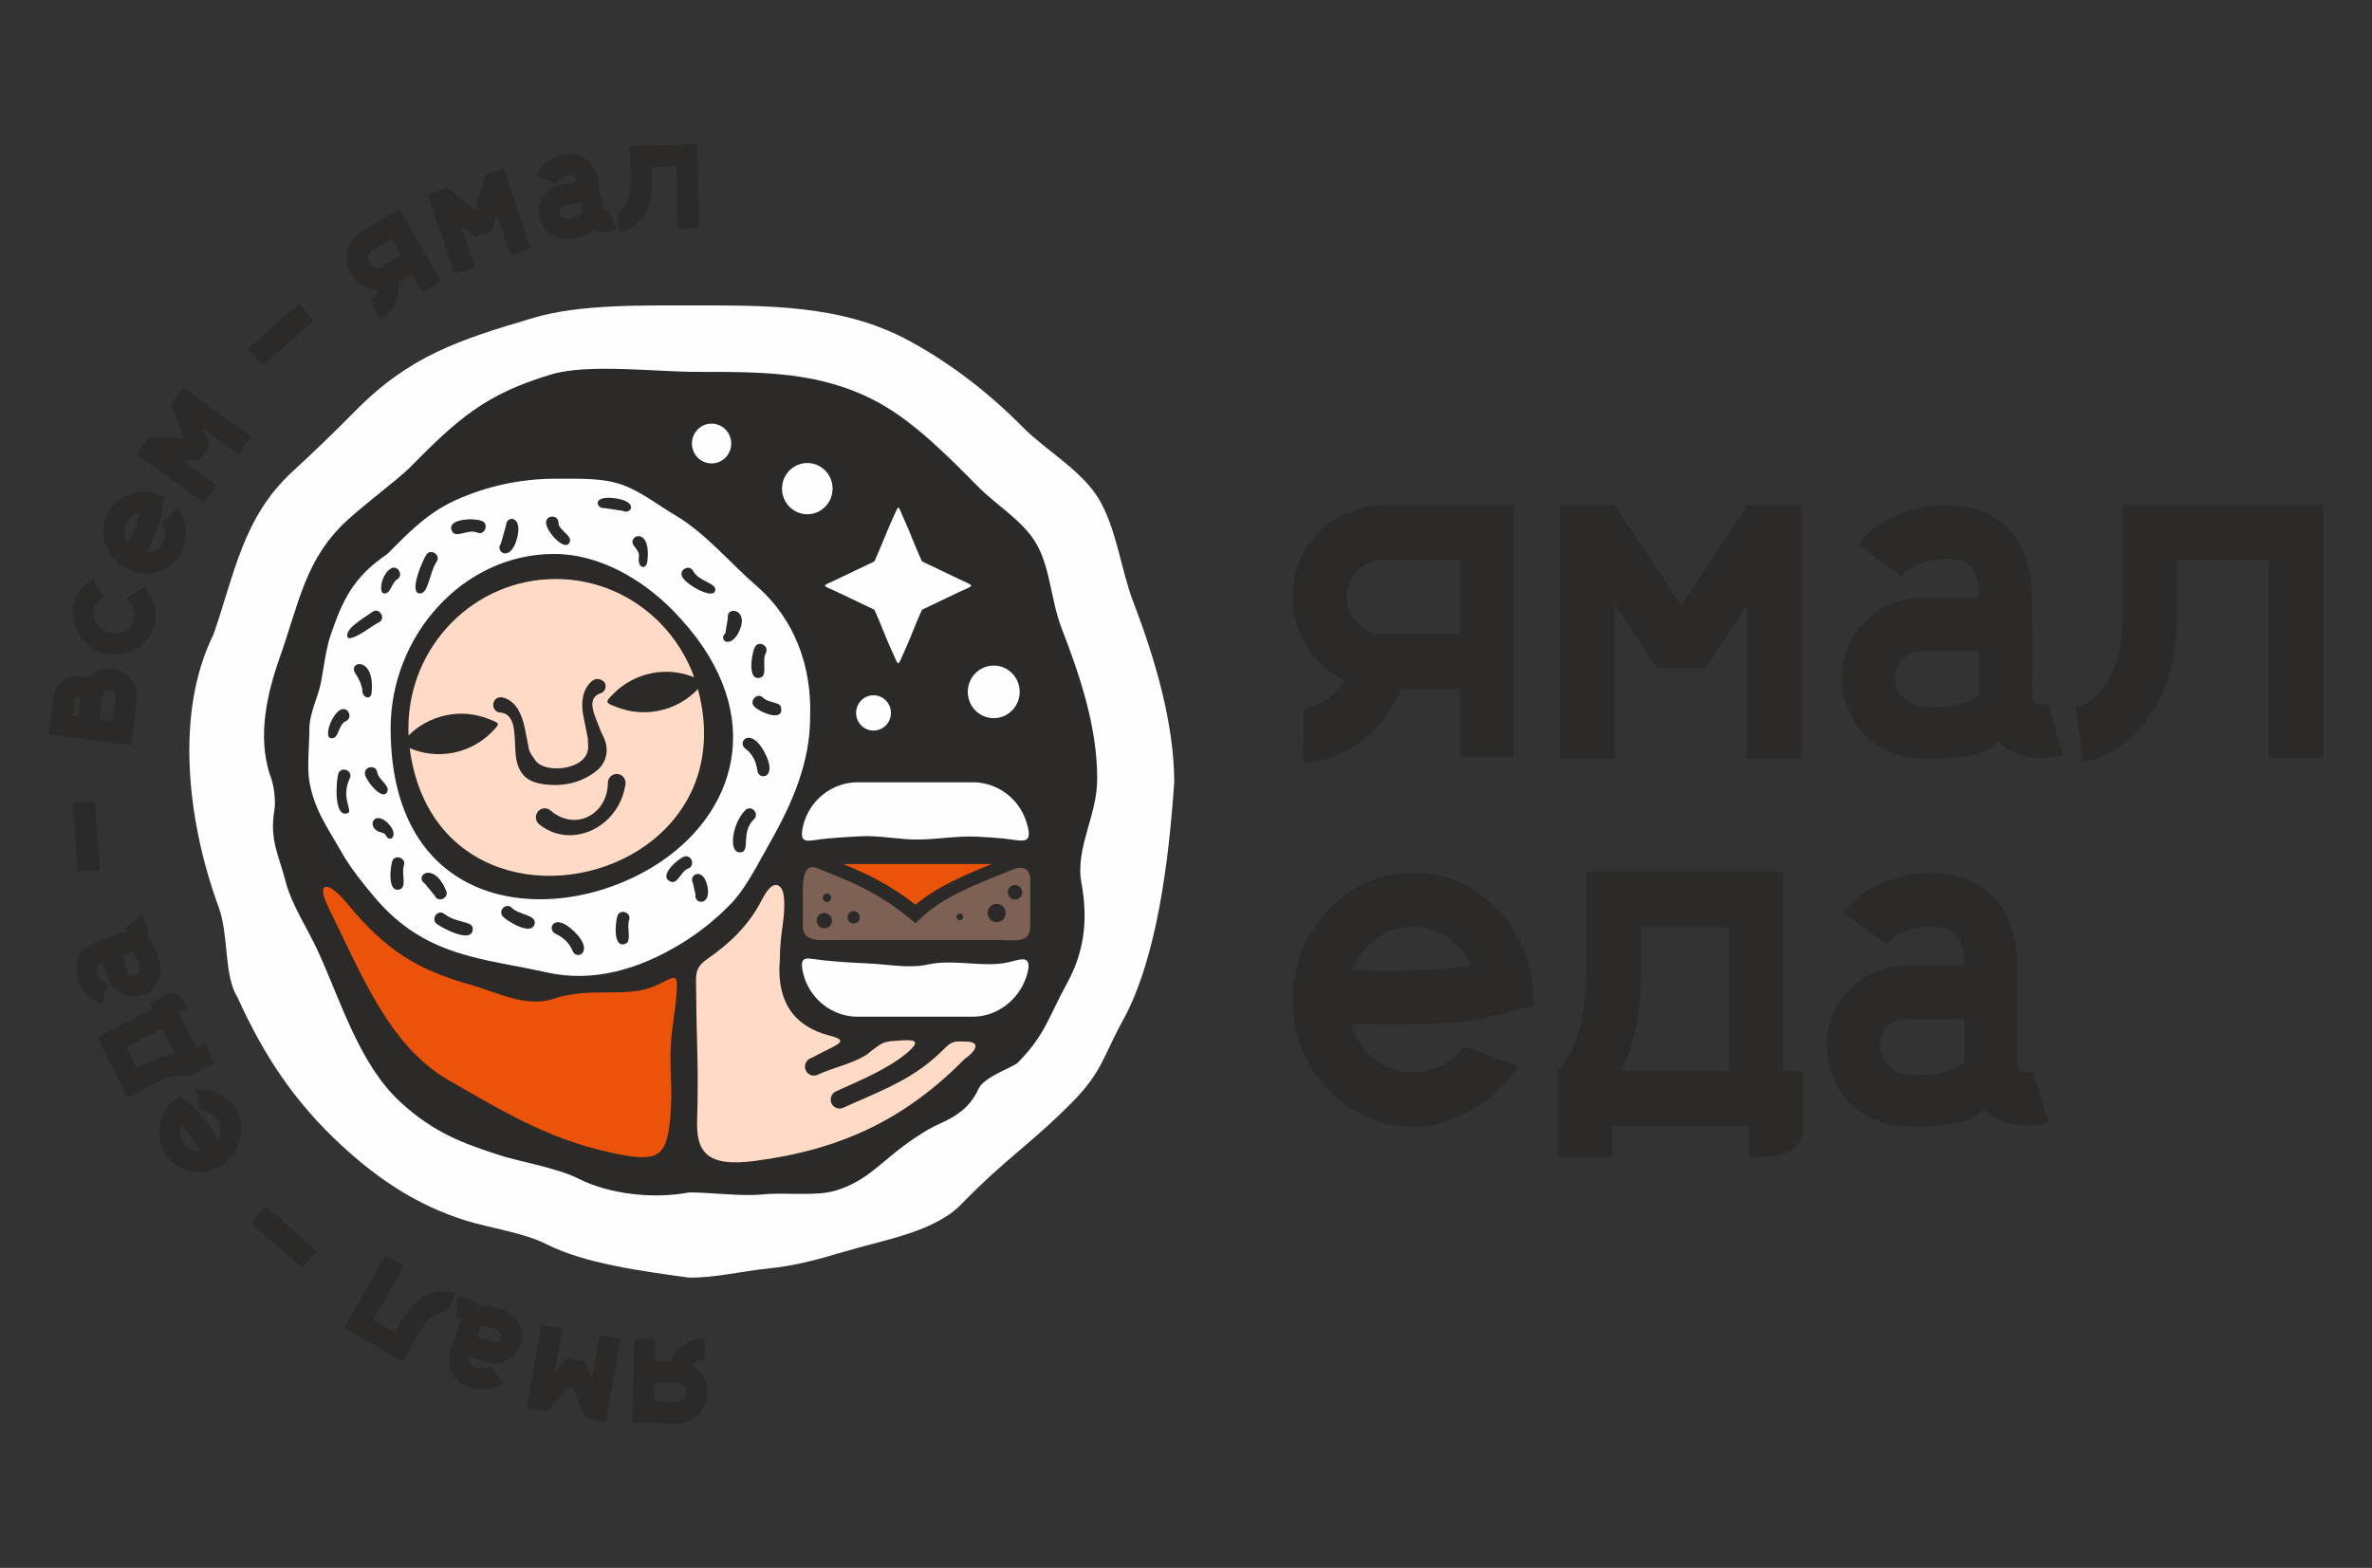
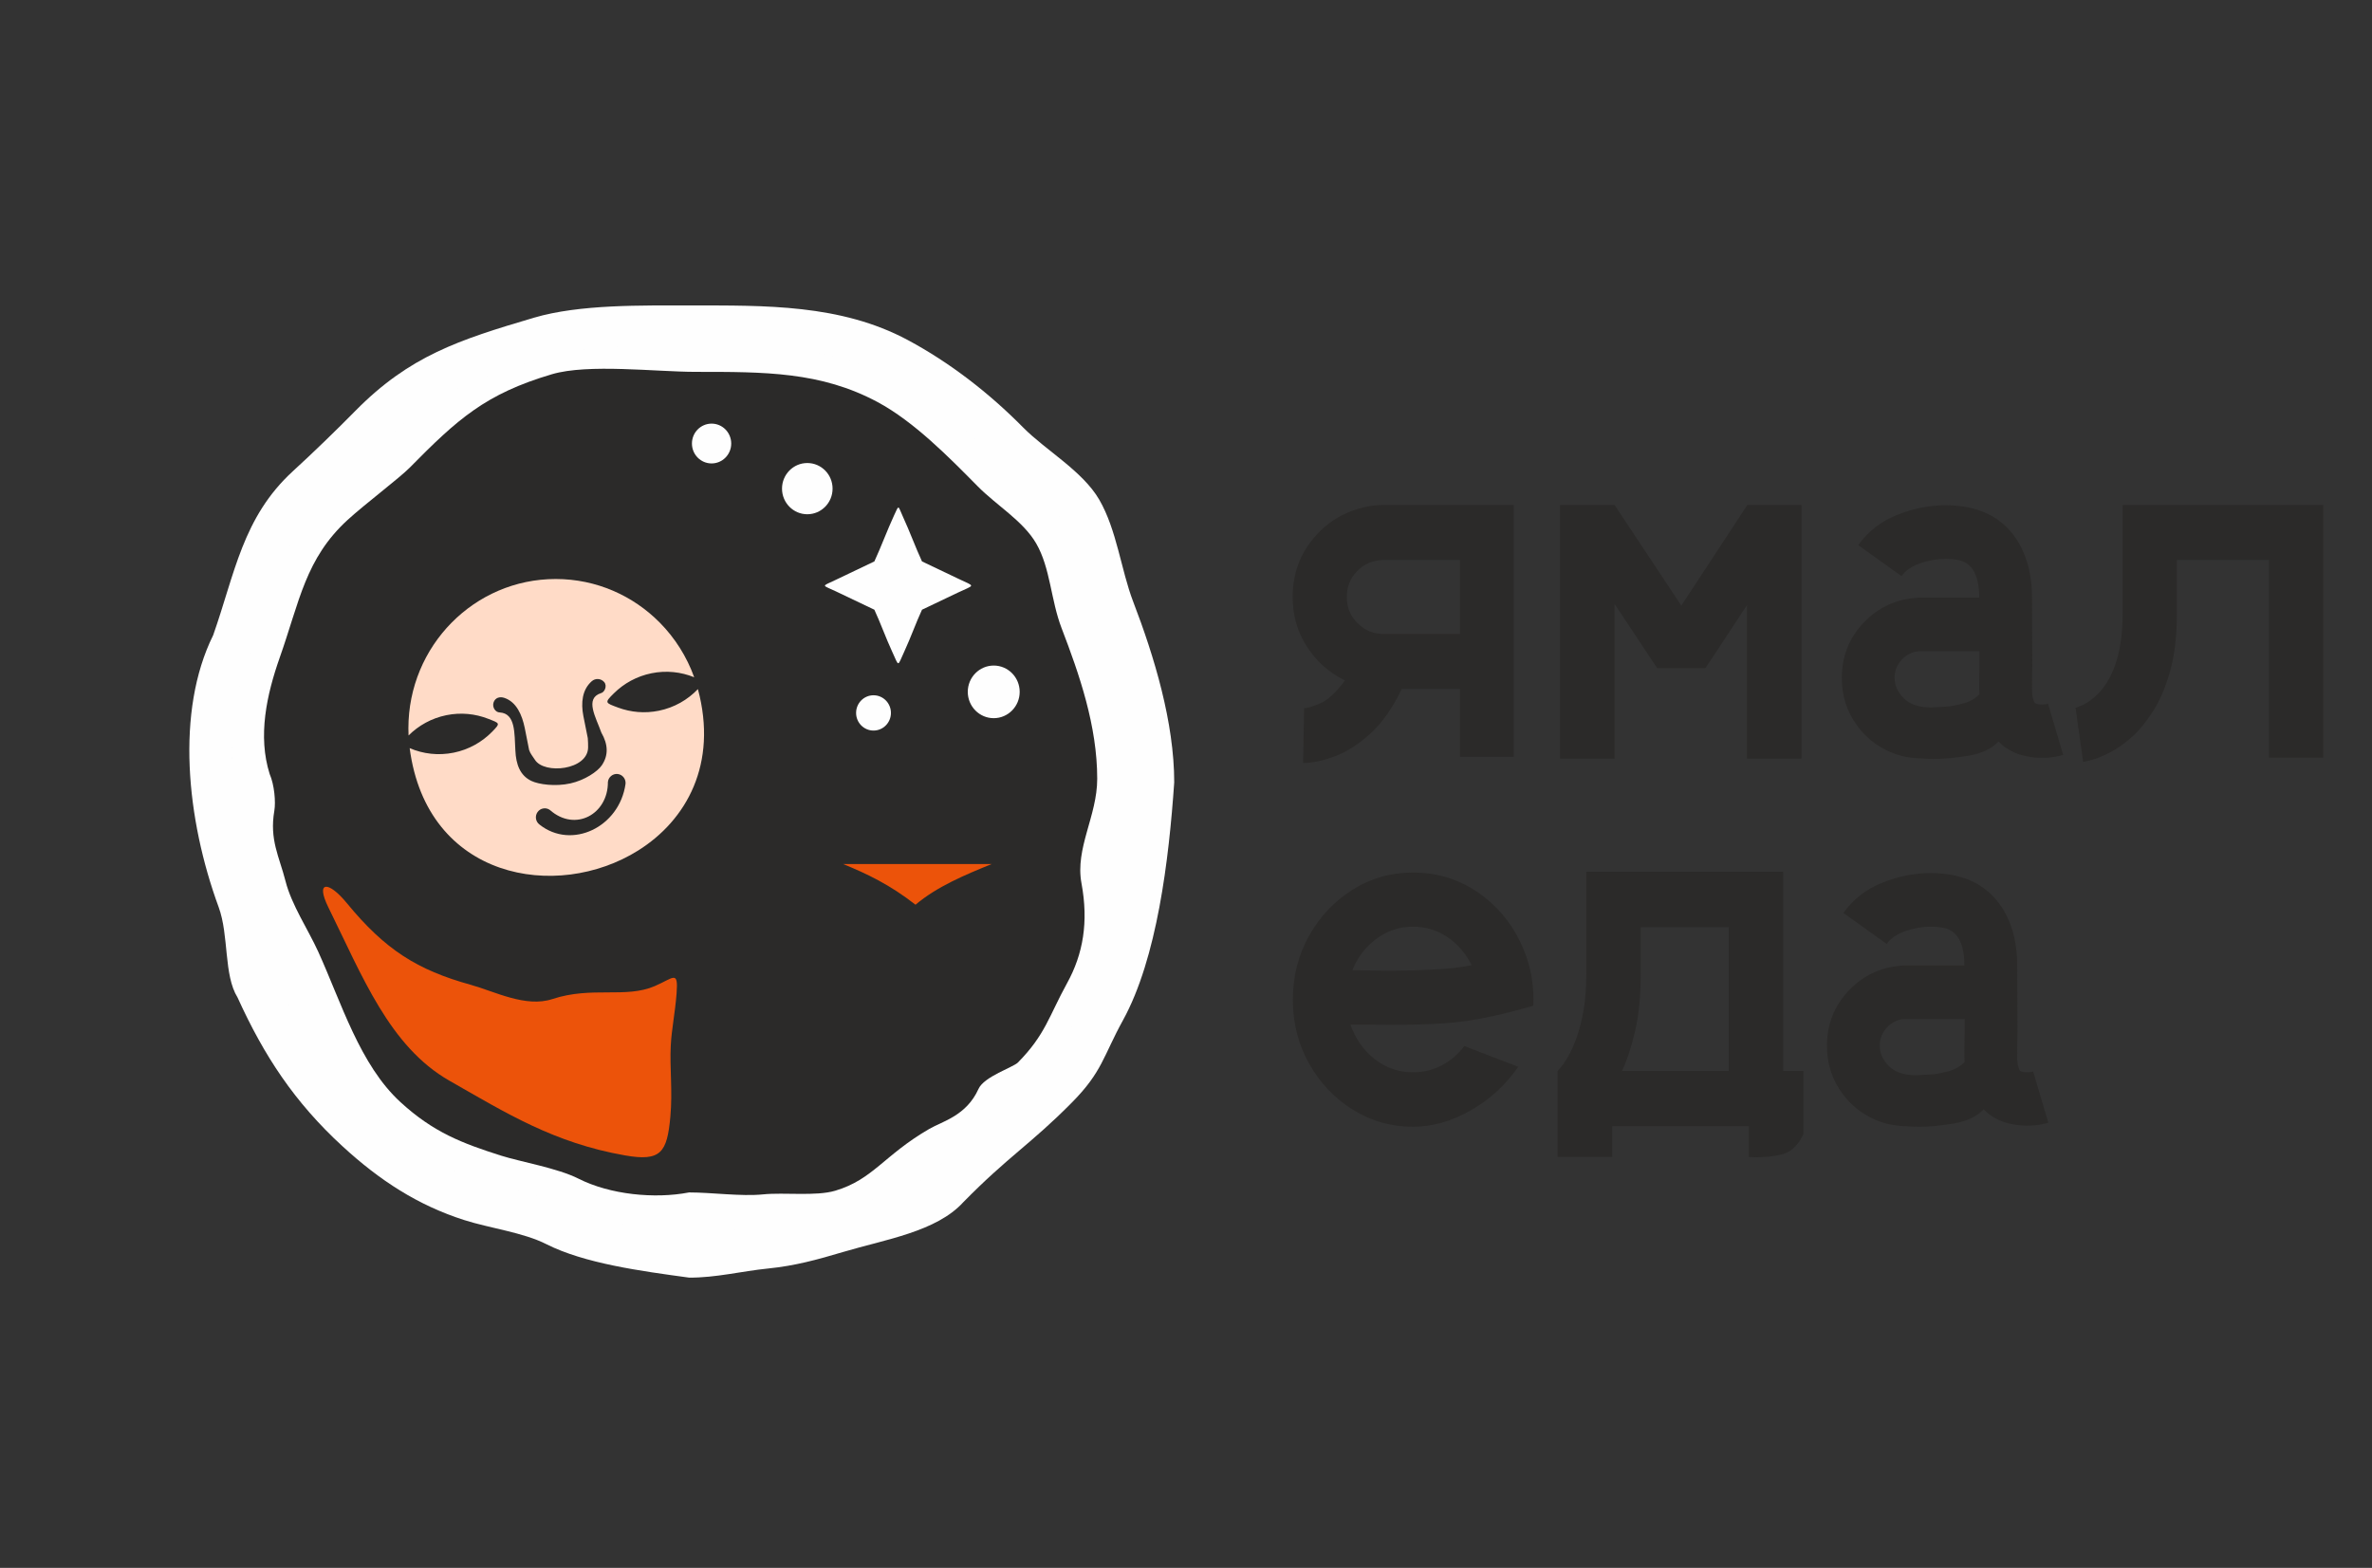
<svg xmlns="http://www.w3.org/2000/svg" width="121" height="80" viewBox="0 0 121 80" fill="none">
  <rect x="0" y="0" width="121" height="80" fill="#333333" stroke="none" />
  <path fill-rule="evenodd" clip-rule="evenodd" d="M35.153 65.189C32.668 64.852 29.802 64.46 27.871 63.482C26.692 62.884 24.982 62.666 23.701 62.258C21.314 61.499 19.373 60.233 17.477 58.492C15.019 56.236 13.466 53.865 12.117 50.894C11.403 49.743 11.687 47.737 11.154 46.285C9.507 41.795 8.954 36.291 10.874 32.411C11.979 29.278 12.372 26.397 14.942 24.041C16.018 23.055 17.138 21.968 18.129 20.962C20.893 18.16 23.387 17.349 27.234 16.212C29.571 15.52 32.757 15.586 35.238 15.586C39.006 15.586 42.882 15.514 46.304 17.348C48.468 18.507 50.471 20.067 52.193 21.812C53.332 22.967 55.226 24.032 56.074 25.494C56.973 27.045 57.189 29.092 57.804 30.694C58.884 33.507 59.899 36.862 59.899 39.918C59.63 43.862 59.024 48.899 57.282 52.062C56.274 53.893 56.236 54.677 54.69 56.244C52.602 58.361 51.433 59.002 49.14 61.34C47.772 62.844 45.171 63.238 43.019 63.878C41.679 64.277 40.55 64.586 39.181 64.724C37.814 64.862 36.523 65.198 35.153 65.189Z" fill="#FEFEFE" />
-   <path fill-rule="evenodd" clip-rule="evenodd" d="M27.724 23.007C25.731 23.007 23.837 23.437 22.128 24.21C20.583 24.91 19.515 26.009 18.334 27.206C16.431 28.495 15.836 29.759 15.15 31.779C14.924 32.442 14.761 33.621 14.636 34.325C14.493 35.133 13.981 36.089 13.981 36.939C13.981 37.8 13.839 39.096 13.977 39.895C14.255 41.495 15.011 42.503 15.755 43.82C16.285 44.754 16.954 45.578 17.632 46.382C20.452 49.724 23.688 49.768 27.235 50.561C29.827 51.141 32.4 50.38 34.758 48.934C35.697 48.357 36.598 47.645 37.442 46.79C38.331 45.889 38.995 44.515 39.688 43.297C40.935 41.108 41.917 38.813 41.917 36.342C42.025 33.533 41.087 30.87 38.936 28.997C37.411 27.67 36.091 26.051 34.364 25.027C33.331 24.414 32.373 23.637 31.271 23.292C30.136 22.937 28.854 23.023 27.724 23.007ZM38.303 38.071C37.816 37.721 38.573 36.818 39.351 38.233C40.176 39.731 39.062 39.877 38.98 39.313C38.905 38.796 38.713 38.366 38.303 38.071ZM38.31 41.5C38.634 41.188 39.111 41.697 38.788 42.009C38.01 42.759 38.626 43.809 38.031 43.859C37.322 43.918 37.574 42.211 38.31 41.5ZM38.811 35.732C38.488 35.419 38.965 34.911 39.288 35.223C39.647 35.569 40.246 35.43 40.302 35.792C40.427 36.596 39.152 36.061 38.811 35.732ZM35.376 45.566C35.123 45.086 35.971 44.645 36.193 45.782C36.407 46.878 35.419 46.761 35.523 46.212C35.474 45.996 35.425 45.781 35.376 45.566ZM34.885 44.099C35.309 43.952 35.533 44.617 35.11 44.764C34.71 44.903 34.534 45.658 34.139 45.496C33.403 45.194 34.55 44.215 34.885 44.099ZM31.164 47.413C31.305 46.984 31.962 47.206 31.82 47.635C31.673 48.082 31.981 48.821 31.614 48.961C30.893 49.235 31.056 47.738 31.164 47.413ZM27.703 48.396C27.215 48.165 27.614 47.145 28.776 48.295C29.914 49.42 28.886 49.913 28.667 49.364C28.483 48.903 28.144 48.605 27.703 48.396ZM24.776 47.443C24.468 47.115 24.97 46.631 25.278 46.959C25.622 47.326 26.615 47.35 26.553 47.803C26.448 48.587 25.017 47.7 24.776 47.443ZM21.084 47.849C20.728 47.574 21.149 47.016 21.504 47.291C22.203 47.834 23.096 47.667 23.096 48.124C23.096 49.014 21.366 48.069 21.084 47.849ZM20.417 45.599C19.804 45.178 20.908 44.305 21.612 46.003C21.785 46.42 21.148 46.692 20.975 46.276C20.789 46.05 20.603 45.824 20.417 45.599ZM18.598 44.367C18.739 43.938 19.396 44.16 19.254 44.589C19.108 45.032 19.422 45.781 19.041 45.917C18.326 46.172 18.491 44.689 18.598 44.367ZM17.844 42.705C17.169 42.398 17.597 41.506 18.332 42.205C19.059 42.894 18.451 43.421 18.223 42.867C18.182 42.8 18.032 42.75 17.844 42.705ZM17.082 39.503C17.011 39.056 17.693 38.944 17.765 39.39C17.835 39.82 18.536 40.154 18.306 40.515C18.027 40.973 17.142 39.868 17.082 39.503ZM15.589 39.485C15.716 39.05 16.381 39.251 16.253 39.685C15.706 40.786 16.399 41.502 16.141 41.665C15.31 42.002 15.48 39.851 15.589 39.485ZM15.74 35.893C16.151 35.716 16.422 36.361 16.011 36.539C15.57 36.73 15.647 37.554 15.188 37.487C14.767 37.477 15.214 36.121 15.74 35.893ZM16.538 33.863C16.11 33.166 17.661 32.894 17.449 34.959C17.403 35.409 16.887 35.213 16.933 34.763C16.859 34.421 16.768 34.213 16.538 33.863ZM17.489 30.443C17.846 30.171 18.261 30.733 17.904 31.004C17.563 31.131 16.584 31.97 16.145 31.903C15.806 31.444 17.106 30.734 17.489 30.443ZM18.514 28.026C18.892 27.785 19.261 28.379 18.883 28.62C18.544 28.837 18.543 29.361 18.207 29.408C17.819 29.504 17.945 28.39 18.514 28.026ZM20.508 27.245C20.763 26.873 21.333 27.274 21.077 27.647C20.669 28.242 20.63 29.459 20.124 29.411C19.517 29.363 20.297 27.552 20.508 27.245ZM23.614 25.369C24.026 25.547 23.754 26.192 23.343 26.015C22.828 25.793 22.159 26.357 21.945 25.949C21.573 25.241 23.16 25.174 23.614 25.369ZM24.954 25.607C24.944 25.068 25.917 25.015 25.566 26.337C25.199 27.721 24.316 27.082 24.663 26.63C24.76 26.289 24.857 25.948 24.954 25.607ZM27.185 25.45C27.199 24.998 27.891 25.02 27.877 25.473C27.863 25.904 28.79 26.214 28.452 26.633C28.152 27.004 27.171 25.914 27.185 25.45ZM30.463 24.648C29.983 24.704 29.701 23.916 31.037 24.099C32.384 24.283 31.928 25.038 31.453 24.798C31.123 24.748 30.793 24.698 30.463 24.648ZM32.079 26.732C31.677 26.181 33.068 25.608 32.838 27.617C32.781 28.113 32.264 28.041 32.368 27.339C32.398 27.138 32.235 26.944 32.079 26.732ZM34.782 28.485C34.576 28.084 35.189 27.76 35.395 28.161C35.71 28.773 36.791 28.826 36.607 29.292C36.436 29.727 35.009 28.925 34.782 28.485ZM37.331 30.774C37.224 30.11 38.505 30.259 37.988 31.462C37.524 32.541 36.765 32.046 37.187 31.63C37.235 31.345 37.282 31.059 37.331 30.774ZM38.834 32.406C39.042 32.005 39.656 32.333 39.447 32.733C39.209 33.19 39.565 33.981 39.149 34.106C38.379 34.338 38.665 32.731 38.834 32.406ZM27.634 27.206C30.178 27.206 32.571 28.645 34.238 30.335C39.608 35.78 37.964 41.413 33.621 44.36C28.055 48.138 18.512 47.543 18.512 36.939C18.512 31.781 22.547 27.206 27.634 27.206Z" fill="#FEFEFE" />
+   <path fill-rule="evenodd" clip-rule="evenodd" d="M27.724 23.007C25.731 23.007 23.837 23.437 22.128 24.21C20.583 24.91 19.515 26.009 18.334 27.206C16.431 28.495 15.836 29.759 15.15 31.779C14.924 32.442 14.761 33.621 14.636 34.325C14.493 35.133 13.981 36.089 13.981 36.939C13.981 37.8 13.839 39.096 13.977 39.895C14.255 41.495 15.011 42.503 15.755 43.82C16.285 44.754 16.954 45.578 17.632 46.382C20.452 49.724 23.688 49.768 27.235 50.561C29.827 51.141 32.4 50.38 34.758 48.934C35.697 48.357 36.598 47.645 37.442 46.79C38.331 45.889 38.995 44.515 39.688 43.297C40.935 41.108 41.917 38.813 41.917 36.342C42.025 33.533 41.087 30.87 38.936 28.997C37.411 27.67 36.091 26.051 34.364 25.027C33.331 24.414 32.373 23.637 31.271 23.292C30.136 22.937 28.854 23.023 27.724 23.007ZM38.303 38.071C37.816 37.721 38.573 36.818 39.351 38.233C40.176 39.731 39.062 39.877 38.98 39.313C38.905 38.796 38.713 38.366 38.303 38.071ZM38.31 41.5C38.634 41.188 39.111 41.697 38.788 42.009C38.01 42.759 38.626 43.809 38.031 43.859C37.322 43.918 37.574 42.211 38.31 41.5ZM38.811 35.732C38.488 35.419 38.965 34.911 39.288 35.223C39.647 35.569 40.246 35.43 40.302 35.792C40.427 36.596 39.152 36.061 38.811 35.732ZM35.376 45.566C35.123 45.086 35.971 44.645 36.193 45.782C36.407 46.878 35.419 46.761 35.523 46.212C35.474 45.996 35.425 45.781 35.376 45.566ZM34.885 44.099C35.309 43.952 35.533 44.617 35.11 44.764C34.71 44.903 34.534 45.658 34.139 45.496C33.403 45.194 34.55 44.215 34.885 44.099ZM31.164 47.413C31.305 46.984 31.962 47.206 31.82 47.635C31.673 48.082 31.981 48.821 31.614 48.961C30.893 49.235 31.056 47.738 31.164 47.413ZM27.703 48.396C27.215 48.165 27.614 47.145 28.776 48.295C29.914 49.42 28.886 49.913 28.667 49.364C28.483 48.903 28.144 48.605 27.703 48.396ZM24.776 47.443C24.468 47.115 24.97 46.631 25.278 46.959C25.622 47.326 26.615 47.35 26.553 47.803ZM21.084 47.849C20.728 47.574 21.149 47.016 21.504 47.291C22.203 47.834 23.096 47.667 23.096 48.124C23.096 49.014 21.366 48.069 21.084 47.849ZM20.417 45.599C19.804 45.178 20.908 44.305 21.612 46.003C21.785 46.42 21.148 46.692 20.975 46.276C20.789 46.05 20.603 45.824 20.417 45.599ZM18.598 44.367C18.739 43.938 19.396 44.16 19.254 44.589C19.108 45.032 19.422 45.781 19.041 45.917C18.326 46.172 18.491 44.689 18.598 44.367ZM17.844 42.705C17.169 42.398 17.597 41.506 18.332 42.205C19.059 42.894 18.451 43.421 18.223 42.867C18.182 42.8 18.032 42.75 17.844 42.705ZM17.082 39.503C17.011 39.056 17.693 38.944 17.765 39.39C17.835 39.82 18.536 40.154 18.306 40.515C18.027 40.973 17.142 39.868 17.082 39.503ZM15.589 39.485C15.716 39.05 16.381 39.251 16.253 39.685C15.706 40.786 16.399 41.502 16.141 41.665C15.31 42.002 15.48 39.851 15.589 39.485ZM15.74 35.893C16.151 35.716 16.422 36.361 16.011 36.539C15.57 36.73 15.647 37.554 15.188 37.487C14.767 37.477 15.214 36.121 15.74 35.893ZM16.538 33.863C16.11 33.166 17.661 32.894 17.449 34.959C17.403 35.409 16.887 35.213 16.933 34.763C16.859 34.421 16.768 34.213 16.538 33.863ZM17.489 30.443C17.846 30.171 18.261 30.733 17.904 31.004C17.563 31.131 16.584 31.97 16.145 31.903C15.806 31.444 17.106 30.734 17.489 30.443ZM18.514 28.026C18.892 27.785 19.261 28.379 18.883 28.62C18.544 28.837 18.543 29.361 18.207 29.408C17.819 29.504 17.945 28.39 18.514 28.026ZM20.508 27.245C20.763 26.873 21.333 27.274 21.077 27.647C20.669 28.242 20.63 29.459 20.124 29.411C19.517 29.363 20.297 27.552 20.508 27.245ZM23.614 25.369C24.026 25.547 23.754 26.192 23.343 26.015C22.828 25.793 22.159 26.357 21.945 25.949C21.573 25.241 23.16 25.174 23.614 25.369ZM24.954 25.607C24.944 25.068 25.917 25.015 25.566 26.337C25.199 27.721 24.316 27.082 24.663 26.63C24.76 26.289 24.857 25.948 24.954 25.607ZM27.185 25.45C27.199 24.998 27.891 25.02 27.877 25.473C27.863 25.904 28.79 26.214 28.452 26.633C28.152 27.004 27.171 25.914 27.185 25.45ZM30.463 24.648C29.983 24.704 29.701 23.916 31.037 24.099C32.384 24.283 31.928 25.038 31.453 24.798C31.123 24.748 30.793 24.698 30.463 24.648ZM32.079 26.732C31.677 26.181 33.068 25.608 32.838 27.617C32.781 28.113 32.264 28.041 32.368 27.339C32.398 27.138 32.235 26.944 32.079 26.732ZM34.782 28.485C34.576 28.084 35.189 27.76 35.395 28.161C35.71 28.773 36.791 28.826 36.607 29.292C36.436 29.727 35.009 28.925 34.782 28.485ZM37.331 30.774C37.224 30.11 38.505 30.259 37.988 31.462C37.524 32.541 36.765 32.046 37.187 31.63C37.235 31.345 37.282 31.059 37.331 30.774ZM38.834 32.406C39.042 32.005 39.656 32.333 39.447 32.733C39.209 33.19 39.565 33.981 39.149 34.106C38.379 34.338 38.665 32.731 38.834 32.406ZM27.634 27.206C30.178 27.206 32.571 28.645 34.238 30.335C39.608 35.78 37.964 41.413 33.621 44.36C28.055 48.138 18.512 47.543 18.512 36.939C18.512 31.781 22.547 27.206 27.634 27.206Z" fill="#FEFEFE" />
  <path fill-rule="evenodd" clip-rule="evenodd" d="M34.121 58.603C34.252 57.172 34.078 55.881 34.143 54.64C34.191 53.719 34.383 52.832 34.467 51.743C34.57 50.407 34.308 50.867 33.259 51.321C31.625 52.027 29.751 51.318 27.54 52.046C26.049 52.538 24.335 51.627 22.971 51.248C20.006 50.424 18.208 49.298 16.072 46.695C15.04 45.437 14.303 45.437 15.041 46.933C16.931 50.759 18.447 54.693 21.791 56.602C24.978 58.422 27.626 60.075 31.583 60.772C33.599 61.126 33.938 60.61 34.121 58.603Z" fill="#FEFEFE" />
  <path fill-rule="evenodd" clip-rule="evenodd" d="M36.42 19.934C37.025 19.934 37.516 20.431 37.516 21.044C37.516 21.658 37.025 22.155 36.42 22.155C35.815 22.155 35.325 21.658 35.325 21.044C35.325 20.431 35.815 19.934 36.42 19.934ZM52.163 33.435C52.963 33.435 53.611 34.092 53.611 34.903C53.611 35.714 52.963 36.371 52.163 36.371C51.363 36.371 50.715 35.714 50.715 34.903C50.715 34.092 51.363 33.435 52.163 33.435ZM45.456 35.093C45.992 35.093 46.428 35.534 46.428 36.078C46.428 36.622 45.992 37.063 45.456 37.063C44.919 37.063 44.484 36.622 44.484 36.078C44.484 35.534 44.919 35.093 45.456 35.093ZM47.112 25.163C47.461 25.916 47.811 26.871 48.161 27.624C48.834 27.945 49.507 28.266 50.179 28.587C51.165 29.056 51.129 28.903 50.14 29.375C49.48 29.689 48.821 30.004 48.161 30.319C47.837 31.017 47.513 31.916 47.189 32.614C46.768 33.523 46.905 33.541 46.486 32.638C46.158 31.932 45.83 31.025 45.503 30.319C44.789 29.978 44.075 29.638 43.361 29.298C42.565 28.918 42.532 29.041 43.321 28.665C44.048 28.318 44.775 27.971 45.503 27.624C45.868 26.837 46.234 25.848 46.599 25.061C46.899 24.412 46.806 24.503 47.112 25.163ZM41.761 22.132C42.54 22.132 43.171 22.772 43.171 23.562C43.171 24.352 42.54 24.991 41.761 24.991C40.982 24.991 40.351 24.352 40.351 23.562C40.351 22.772 40.982 22.132 41.761 22.132Z" fill="#FEFEFE" />
  <path d="M70.558 25.767H77.221V38.617H74.473V35.151H71.506C71.046 36.117 70.512 36.875 69.911 37.425C69.309 37.974 68.703 38.362 68.097 38.589C67.486 38.815 66.962 38.926 66.524 38.926H66.474L66.524 36.126C66.625 36.149 66.88 36.08 67.294 35.913C67.71 35.747 68.147 35.35 68.607 34.717C67.81 34.329 67.162 33.756 66.675 33.003C66.182 32.249 65.941 31.404 65.941 30.466C65.941 29.311 66.296 28.308 67.007 27.463C67.718 26.612 68.625 26.076 69.733 25.85C69.997 25.795 70.275 25.767 70.558 25.767ZM74.473 32.346V28.571H70.544C70.02 28.59 69.583 28.779 69.231 29.14C68.876 29.5 68.703 29.944 68.703 30.466C68.703 31.131 68.995 31.667 69.583 32.065C69.879 32.254 70.202 32.346 70.558 32.346H74.473ZM91.898 25.767V38.709H89.117V30.872L87.436 33.432L86.993 34.093H84.537L82.363 30.817V38.709H79.582V25.767H82.363L85.767 30.9L89.117 25.795L89.131 25.767H91.898ZM104.473 35.909L105.248 38.52C105.193 38.538 105.07 38.566 104.869 38.607C104.669 38.649 104.423 38.667 104.14 38.667C103.844 38.667 103.529 38.63 103.192 38.547C102.855 38.464 102.522 38.307 102.203 38.071C102.126 38.002 102.034 37.919 101.939 37.831V37.845C101.579 38.215 101.073 38.45 100.407 38.561C99.746 38.667 99.177 38.723 98.707 38.723C98.493 38.723 98.32 38.718 98.192 38.709C98.06 38.7 97.996 38.695 97.996 38.695H97.891C97.595 38.677 97.308 38.64 97.021 38.575C96.811 38.52 96.602 38.446 96.397 38.358C95.726 38.062 95.179 37.623 94.751 37.045C94.218 36.33 93.954 35.516 93.954 34.592C93.954 33.483 94.332 32.536 95.088 31.75C95.845 30.965 96.779 30.549 97.891 30.494H100.963C100.963 29.357 100.608 28.715 99.892 28.571C99.687 28.534 99.478 28.516 99.254 28.516C98.817 28.516 98.384 28.59 97.955 28.738C97.531 28.89 97.208 29.107 96.998 29.394L94.792 27.814C95.298 27.107 95.963 26.594 96.784 26.27C97.6 25.942 98.425 25.78 99.254 25.78C99.655 25.78 100.038 25.817 100.403 25.891C101.542 26.118 102.404 26.723 102.992 27.717C103.438 28.502 103.657 29.422 103.657 30.48C103.666 32.06 103.671 33.238 103.671 34.015C103.662 34.338 103.657 34.717 103.657 35.151C103.657 35.373 103.675 35.548 103.712 35.664C103.748 35.779 103.785 35.853 103.821 35.881C103.898 35.927 104.008 35.946 104.14 35.946C104.272 35.946 104.386 35.937 104.473 35.909ZM100.977 35.419C100.968 35.331 100.963 35.239 100.963 35.151C100.963 34.708 100.968 34.319 100.977 33.987V33.229H97.878C97.85 33.238 97.819 33.238 97.782 33.238C97.759 33.238 97.732 33.243 97.704 33.252C97.399 33.326 97.148 33.488 96.948 33.733C96.747 33.982 96.647 34.269 96.647 34.592C96.647 34.976 96.807 35.318 97.117 35.632C97.427 35.941 97.896 36.098 98.52 36.098C98.52 36.098 98.826 36.08 99.441 36.043C99.892 35.969 100.23 35.886 100.439 35.793C100.653 35.697 100.831 35.571 100.977 35.419ZM118.511 25.767V38.654H115.744V28.571H111.045V31.33C111.045 32.471 110.927 33.446 110.699 34.255C110.466 35.068 110.179 35.743 109.837 36.279C109.491 36.815 109.149 37.244 108.803 37.559C108.402 37.919 108.014 38.196 107.645 38.386C107.276 38.575 106.966 38.705 106.72 38.769C106.469 38.838 106.319 38.871 106.264 38.871L105.877 36.112H105.863C105.918 36.112 106.054 36.057 106.278 35.955C106.501 35.849 106.752 35.664 107.039 35.391C107.868 34.509 108.279 33.155 108.279 31.33V25.767H118.511Z" fill="#2B2A29" />
  <path d="M77.769 48.567C78.074 49.325 78.224 50.138 78.224 51.007C78.224 51.113 78.22 51.22 78.21 51.317C78.11 51.344 78.014 51.372 77.914 51.4C77.043 51.65 76.191 51.853 75.353 52.005C74.701 52.126 73.931 52.209 73.042 52.25C72.34 52.278 71.633 52.292 70.918 52.292C70.517 52.292 70.116 52.287 69.706 52.278H68.89C69.14 52.999 69.55 53.586 70.125 54.038C70.699 54.491 71.351 54.713 72.08 54.713C72.604 54.713 73.097 54.597 73.548 54.357C74.004 54.117 74.386 53.789 74.696 53.373L77.449 54.431C76.798 55.369 75.986 56.113 75.011 56.663C74.036 57.217 73.06 57.49 72.08 57.49C70.959 57.49 69.933 57.199 69.004 56.617C68.074 56.034 67.331 55.254 66.779 54.27C66.228 53.285 65.95 52.199 65.95 51.007C65.95 49.815 66.228 48.729 66.779 47.745C67.331 46.761 68.074 45.975 69.004 45.393C69.933 44.811 70.959 44.52 72.08 44.52C73.37 44.52 74.523 44.894 75.54 45.638C76.556 46.382 77.299 47.362 77.769 48.567ZM72.91 49.478C73.753 49.45 74.478 49.372 75.07 49.247C74.778 48.651 74.368 48.175 73.844 47.819C73.32 47.463 72.732 47.283 72.08 47.283C71.397 47.283 70.776 47.486 70.216 47.898C69.66 48.309 69.25 48.845 68.986 49.506C69.222 49.506 69.464 49.506 69.706 49.515C70.07 49.524 70.435 49.529 70.799 49.529C71.52 49.529 72.222 49.515 72.91 49.478ZM90.963 54.648H91.993V57.869C91.993 57.869 91.957 57.938 91.884 58.077C91.816 58.22 91.702 58.368 91.551 58.525C91.401 58.682 91.205 58.802 90.963 58.885C90.722 58.946 90.48 58.992 90.229 59.015C89.979 59.033 89.765 59.047 89.587 59.047C89.473 59.047 89.382 59.042 89.313 59.038C89.25 59.038 89.213 59.033 89.213 59.033V57.462H82.244V59.033H79.455V54.648C79.464 54.639 79.519 54.574 79.619 54.459C79.724 54.339 79.847 54.158 79.988 53.918C80.129 53.673 80.271 53.359 80.417 52.971C80.558 52.583 80.676 52.111 80.777 51.566C80.872 51.021 80.922 50.388 80.922 49.667V44.483H90.963V54.648ZM88.188 54.648V47.311H83.698V49.667C83.698 50.776 83.607 51.742 83.42 52.565C83.233 53.382 83.005 54.08 82.741 54.648H88.188ZM103.716 54.676L104.491 57.287C104.436 57.305 104.313 57.333 104.113 57.374C103.912 57.416 103.666 57.434 103.383 57.434C103.087 57.434 102.773 57.398 102.435 57.314C102.098 57.231 101.765 57.074 101.446 56.838C101.369 56.769 101.278 56.686 101.182 56.598V56.612C100.822 56.982 100.316 57.217 99.651 57.328C98.99 57.434 98.42 57.49 97.951 57.49C97.736 57.49 97.563 57.485 97.436 57.476C97.303 57.467 97.24 57.462 97.24 57.462H97.135C96.838 57.444 96.551 57.407 96.264 57.342C96.055 57.287 95.845 57.213 95.64 57.125C94.97 56.829 94.423 56.39 93.994 55.812C93.461 55.096 93.197 54.283 93.197 53.359C93.197 52.25 93.575 51.303 94.332 50.518C95.088 49.732 96.023 49.316 97.135 49.261H100.207C100.207 48.124 99.851 47.482 99.135 47.338C98.93 47.302 98.721 47.283 98.497 47.283C98.06 47.283 97.627 47.357 97.198 47.505C96.775 47.657 96.451 47.874 96.241 48.161L94.035 46.581C94.541 45.874 95.207 45.361 96.027 45.037C96.843 44.709 97.668 44.547 98.497 44.547C98.898 44.547 99.281 44.584 99.646 44.659C100.786 44.885 101.647 45.49 102.235 46.484C102.682 47.269 102.9 48.189 102.9 49.247C102.909 50.827 102.914 52.005 102.914 52.782C102.905 53.105 102.9 53.484 102.9 53.918C102.9 54.14 102.919 54.316 102.955 54.431C102.991 54.547 103.028 54.62 103.064 54.648C103.142 54.694 103.251 54.713 103.383 54.713C103.516 54.713 103.63 54.704 103.716 54.676ZM100.22 54.186C100.211 54.098 100.207 54.006 100.207 53.918C100.207 53.475 100.211 53.087 100.22 52.754V51.996H97.121C97.094 52.005 97.062 52.005 97.025 52.005C97.002 52.005 96.975 52.01 96.948 52.019C96.642 52.093 96.392 52.255 96.191 52.5C95.991 52.749 95.89 53.036 95.89 53.359C95.89 53.743 96.05 54.085 96.36 54.399C96.67 54.709 97.139 54.865 97.763 54.865C97.763 54.865 98.069 54.847 98.684 54.81C99.135 54.736 99.473 54.653 99.682 54.56C99.897 54.463 100.075 54.339 100.22 54.186Z" fill="#2B2A29" />
-   <path d="M34.467 72.639L32.254 72.582L32.36 68.309L33.444 68.337L33.416 69.43L34.181 69.449C34.331 69.157 34.508 68.925 34.712 68.755C34.917 68.586 35.12 68.466 35.326 68.399C35.531 68.33 35.707 68.297 35.856 68.301L35.973 68.309L35.928 69.398C35.852 69.393 35.755 69.407 35.637 69.438C35.519 69.47 35.411 69.552 35.316 69.682C35.524 69.79 35.706 69.973 35.856 70.232C36.009 70.49 36.08 70.775 36.073 71.087C36.063 71.472 35.933 71.806 35.682 72.091C35.431 72.376 35.121 72.552 34.751 72.619C34.654 72.634 34.56 72.641 34.467 72.639ZM33.389 70.528L33.365 71.511L34.499 71.54C34.642 71.538 34.758 71.493 34.848 71.406C34.94 71.318 34.986 71.204 34.989 71.059C34.994 70.876 34.923 70.736 34.774 70.639C34.702 70.586 34.618 70.56 34.519 70.557L33.389 70.528ZM26.874 71.825L27.62 67.586L28.694 67.781L28.307 69.978L28.727 69.53L28.939 69.308L29.817 69.467L30.198 70.337L30.587 68.123L31.659 68.317L30.913 72.556L29.888 72.37L29.153 70.677L27.938 71.959L27.893 72.009L26.874 71.825ZM23.311 67.22L23.349 66.145C23.418 66.149 23.493 66.156 23.573 66.166C23.651 66.174 23.739 66.194 23.832 66.226C23.923 66.257 24.026 66.305 24.144 66.369C24.262 66.435 24.372 66.533 24.475 66.666C24.566 66.603 24.717 66.593 24.929 66.632C25.14 66.673 25.32 66.717 25.465 66.767C25.465 66.767 25.545 66.798 25.705 66.859C25.8 66.898 25.888 66.944 25.973 66.997C26.037 67.038 26.099 67.085 26.156 67.134C26.337 67.306 26.467 67.508 26.545 67.743C26.639 68.039 26.638 68.334 26.54 68.627C26.422 68.98 26.197 69.243 25.863 69.416C25.529 69.589 25.181 69.622 24.818 69.516L23.998 69.234C23.926 69.45 23.965 69.603 24.112 69.693C24.16 69.722 24.215 69.747 24.275 69.768C24.401 69.811 24.53 69.83 24.66 69.822C24.789 69.815 24.913 69.771 25.032 69.688L25.656 70.558C25.377 70.758 25.085 70.868 24.779 70.888C24.473 70.908 24.192 70.876 23.939 70.789C23.815 70.746 23.698 70.694 23.587 70.63C23.246 70.427 23.031 70.131 22.943 69.743C22.884 69.438 22.912 69.122 23.022 68.793C23.177 68.318 23.294 67.964 23.372 67.73C23.406 67.637 23.445 67.523 23.489 67.394C23.489 67.394 23.501 67.347 23.525 67.257L23.491 67.245C23.456 67.233 23.396 67.225 23.311 67.22ZM24.506 67.7L24.334 68.215L25.154 68.496C25.154 68.496 25.167 68.499 25.194 68.505C25.368 68.514 25.482 68.44 25.534 68.282C25.566 68.186 25.557 68.092 25.509 68C25.46 67.908 25.353 67.833 25.189 67.777C25.189 67.777 25.098 67.752 24.919 67.702C24.788 67.679 24.695 67.669 24.638 67.67C24.581 67.673 24.536 67.683 24.506 67.7ZM17.565 67.754L19.674 64.037L20.613 64.585L19.045 67.349L20.15 67.993L20.527 67.328C20.709 67.006 20.9 66.75 21.099 66.558C21.299 66.366 21.491 66.221 21.676 66.124C21.863 66.028 22.03 65.962 22.178 65.93C22.443 65.878 22.667 65.869 22.851 65.907C23.035 65.945 23.165 65.982 23.237 66.018L22.915 66.837L22.647 66.91C22.352 67.004 22.116 67.127 21.94 67.281C21.761 67.436 21.604 67.634 21.467 67.876L20.549 69.494L17.565 67.754ZM15.418 64.699L12.807 62.406L13.551 61.535L16.161 63.828L15.418 64.699ZM8.47 56.6C8.619 56.371 8.807 56.174 9.033 56.011C9.063 55.99 9.112 55.954 9.184 55.906C9.259 55.972 9.304 56.01 9.318 56.022C9.542 56.203 9.752 56.391 9.948 56.584C10.101 56.735 10.264 56.926 10.439 57.155C10.579 57.334 10.714 57.516 10.846 57.703C10.919 57.809 10.992 57.915 11.066 58.025L11.123 58.114C11.213 57.987 11.258 57.829 11.258 57.634C11.26 57.441 11.198 57.255 11.074 57.078C10.897 56.825 10.625 56.697 10.255 56.688L9.969 55.57C10.405 55.564 10.799 55.644 11.148 55.806C11.497 55.97 11.765 56.183 11.95 56.447C12.165 56.753 12.283 57.092 12.304 57.462C12.326 57.833 12.26 58.189 12.105 58.532C11.95 58.874 11.716 59.159 11.401 59.386C11.087 59.613 10.745 59.743 10.373 59.78C10.001 59.817 9.647 59.764 9.31 59.621C8.973 59.478 8.697 59.254 8.482 58.947C8.236 58.596 8.116 58.208 8.121 57.781C8.126 57.353 8.242 56.961 8.47 56.6ZM9.595 57.831C9.419 57.599 9.304 57.462 9.251 57.417C9.193 57.527 9.169 57.667 9.179 57.835C9.189 58.004 9.248 58.166 9.357 58.322C9.473 58.486 9.614 58.6 9.782 58.664C9.95 58.727 10.097 58.745 10.226 58.717L10.187 58.653C10.122 58.555 10.057 58.46 9.992 58.367C9.861 58.18 9.728 58.001 9.595 57.831ZM7.789 51.486L7.642 51.196L8.631 50.682C8.631 50.682 8.663 50.683 8.726 50.68C8.791 50.679 8.866 50.689 8.951 50.711C9.035 50.733 9.112 50.779 9.185 50.851C9.286 50.969 9.366 51.087 9.422 51.204L9.443 51.246C9.443 51.246 9.474 51.314 9.535 51.448L9.107 51.675L10.016 53.473L10.449 53.248L10.946 54.233L9.598 54.932C9.582 54.924 9.537 54.914 9.464 54.898C9.391 54.883 9.29 54.876 9.159 54.878C9.028 54.88 8.869 54.905 8.682 54.952C8.496 54.999 8.282 55.085 8.043 55.209L6.51 56.005L4.967 52.951L7.789 51.486ZM8.287 52.471L6.436 53.432L6.986 54.52L7.548 54.228C7.862 54.065 8.145 53.95 8.393 53.884C8.641 53.818 8.826 53.783 8.947 53.779L8.287 52.471ZM6.391 47.319L7.257 46.696C7.295 46.754 7.335 46.819 7.375 46.889C7.417 46.957 7.454 47.04 7.486 47.134C7.517 47.227 7.542 47.339 7.563 47.473C7.583 47.608 7.572 47.755 7.531 47.919C7.636 47.955 7.736 48.07 7.834 48.265C7.93 48.46 8.004 48.631 8.054 48.778C8.054 48.778 8.078 48.862 8.128 49.028C8.155 49.128 8.172 49.227 8.182 49.327C8.189 49.404 8.19 49.481 8.185 49.558C8.16 49.808 8.081 50.035 7.944 50.241C7.77 50.496 7.537 50.674 7.249 50.773C6.9 50.893 6.557 50.871 6.219 50.707C5.881 50.544 5.643 50.283 5.507 49.926L5.229 49.095C5.017 49.168 4.92 49.292 4.939 49.465C4.945 49.522 4.959 49.581 4.979 49.642C5.022 49.77 5.085 49.885 5.17 49.985C5.254 50.085 5.365 50.158 5.502 50.203L5.199 51.234C4.873 51.131 4.609 50.962 4.408 50.728C4.206 50.494 4.061 50.248 3.975 49.992C3.933 49.866 3.903 49.739 3.886 49.612C3.838 49.214 3.939 48.861 4.189 48.554C4.393 48.322 4.657 48.152 4.982 48.04C5.448 47.877 5.797 47.756 6.027 47.677C6.121 47.648 6.234 47.611 6.362 47.567C6.362 47.567 6.406 47.549 6.492 47.513L6.48 47.479C6.468 47.443 6.438 47.39 6.391 47.319ZM6.74 48.572L6.232 48.746L6.51 49.578C6.51 49.578 6.515 49.59 6.527 49.615C6.626 49.761 6.753 49.807 6.909 49.754C7.003 49.722 7.071 49.657 7.114 49.563C7.156 49.467 7.15 49.336 7.094 49.169C7.094 49.169 7.059 49.081 6.989 48.906C6.928 48.787 6.879 48.706 6.843 48.661C6.806 48.616 6.772 48.587 6.74 48.572ZM3.958 44.472L3.697 40.981L4.829 40.893L5.091 44.385L3.958 44.472ZM4.483 34.592C4.606 34.43 4.782 34.301 5.011 34.205C5.238 34.108 5.48 34.077 5.736 34.11C6.03 34.148 6.284 34.266 6.502 34.467C6.718 34.666 6.863 34.905 6.94 35.185C6.949 35.221 6.956 35.257 6.961 35.289C6.986 35.435 6.991 35.581 6.972 35.728L6.684 38.025L2.489 37.484L2.729 35.566C2.771 35.238 2.923 34.964 3.184 34.749C3.225 34.717 3.27 34.684 3.314 34.655C3.56 34.506 3.824 34.449 4.106 34.486C4.268 34.507 4.393 34.542 4.483 34.592ZM3.706 36.529L3.995 36.565L4.098 35.743C4.11 35.647 4.067 35.592 3.969 35.576C3.875 35.564 3.821 35.607 3.809 35.705L3.706 36.529ZM5.747 36.791L5.898 35.589C5.911 35.486 5.889 35.4 5.834 35.329C5.778 35.258 5.7 35.216 5.599 35.203C5.502 35.191 5.417 35.212 5.348 35.265C5.278 35.318 5.237 35.393 5.222 35.493L5.07 36.704L5.747 36.791ZM6.425 30.537L7.369 29.943C7.62 30.234 7.79 30.552 7.879 30.895C7.968 31.239 7.965 31.581 7.87 31.921C7.769 32.28 7.584 32.584 7.314 32.831C7.044 33.079 6.729 33.248 6.369 33.34C6.008 33.432 5.642 33.425 5.271 33.318C4.904 33.213 4.589 33.024 4.33 32.753C4.072 32.483 3.891 32.172 3.79 31.817C3.69 31.463 3.689 31.106 3.79 30.747C3.929 30.249 4.253 29.839 4.761 29.522L5.262 30.477C5.029 30.634 4.88 30.821 4.818 31.043C4.745 31.305 4.779 31.556 4.923 31.793C5.067 32.03 5.28 32.188 5.564 32.27C5.853 32.353 6.118 32.332 6.363 32.207C6.607 32.082 6.766 31.887 6.84 31.625C6.892 31.438 6.885 31.253 6.818 31.072C6.752 30.89 6.621 30.713 6.425 30.537ZM7.443 25.099C7.713 25.114 7.976 25.179 8.229 25.295C8.262 25.31 8.317 25.335 8.394 25.374C8.376 25.473 8.366 25.532 8.363 25.55C8.322 25.837 8.267 26.116 8.201 26.384C8.15 26.594 8.07 26.833 7.962 27.103C7.881 27.315 7.794 27.524 7.7 27.734C7.648 27.852 7.594 27.97 7.537 28.089L7.489 28.185C7.643 28.199 7.801 28.159 7.967 28.061C8.132 27.965 8.26 27.817 8.348 27.62C8.474 27.337 8.446 27.034 8.268 26.706L9.076 25.892C9.301 26.271 9.431 26.656 9.469 27.043C9.506 27.431 9.459 27.774 9.327 28.069C9.174 28.412 8.945 28.685 8.64 28.89C8.336 29.096 7.999 29.217 7.629 29.254C7.258 29.291 6.898 29.23 6.546 29.069C6.194 28.908 5.911 28.674 5.693 28.367C5.474 28.06 5.341 27.724 5.292 27.356C5.245 26.988 5.296 26.634 5.449 26.291C5.624 25.899 5.895 25.599 6.261 25.388C6.628 25.176 7.021 25.08 7.443 25.099ZM6.961 26.703C7.07 26.433 7.129 26.263 7.141 26.194C7.017 26.199 6.886 26.248 6.749 26.341C6.609 26.435 6.501 26.568 6.423 26.742C6.341 26.926 6.316 27.108 6.345 27.287C6.376 27.466 6.435 27.604 6.525 27.703L6.559 27.636C6.61 27.53 6.658 27.425 6.705 27.321C6.798 27.112 6.883 26.905 6.961 26.703ZM9.335 19.779L12.796 22.274L12.164 23.176L10.369 21.882L10.59 22.459L10.697 22.747L10.18 23.484L9.241 23.461L11.049 24.765L10.418 25.664L6.957 23.169L7.56 22.309L9.385 22.358L8.761 20.697L8.735 20.634L9.335 19.779ZM12.647 17.787L15.257 15.494L16.001 16.365L13.39 18.657L12.647 17.787ZM18.473 11.789L20.392 10.67L22.493 14.375L21.554 14.923L21.016 13.975L20.354 14.362C20.376 14.691 20.344 14.982 20.256 15.235C20.168 15.488 20.056 15.697 19.915 15.862C19.775 16.029 19.642 16.15 19.513 16.226L19.409 16.281L18.888 15.327C18.955 15.291 19.031 15.228 19.116 15.139C19.2 15.05 19.25 14.923 19.265 14.762C19.032 14.78 18.783 14.718 18.521 14.577C18.258 14.437 18.051 14.232 17.898 13.961C17.708 13.627 17.648 13.273 17.715 12.897C17.784 12.522 17.959 12.208 18.24 11.956C18.315 11.891 18.392 11.836 18.473 11.789ZM20.476 13.022L19.993 12.17L19.009 12.744C18.889 12.821 18.812 12.921 18.779 13.042C18.747 13.166 18.766 13.288 18.837 13.414C18.927 13.572 19.06 13.654 19.237 13.658C19.325 13.666 19.41 13.644 19.496 13.594L20.476 13.022ZM25.716 8.597L27.078 12.675L26.044 13.03L25.338 10.915L25.183 11.513L25.104 11.811L24.259 12.101L23.511 11.524L24.223 13.654L23.192 14.008L21.83 9.93L22.816 9.592L24.265 10.716L24.72 8.999L24.736 8.933L25.716 8.597ZM31.005 10.713L31.484 11.674C31.421 11.704 31.352 11.734 31.278 11.765C31.205 11.796 31.119 11.821 31.022 11.838C30.927 11.856 30.814 11.864 30.68 11.865C30.546 11.865 30.403 11.833 30.25 11.768C30.199 11.867 30.072 11.949 29.867 12.019C29.663 12.086 29.485 12.135 29.334 12.162C29.334 12.162 29.249 12.175 29.079 12.2C28.977 12.212 28.878 12.214 28.78 12.209C28.703 12.205 28.628 12.194 28.554 12.178C28.314 12.116 28.104 12.003 27.923 11.835C27.7 11.621 27.561 11.362 27.508 11.058C27.443 10.691 27.516 10.35 27.726 10.036C27.936 9.721 28.225 9.522 28.594 9.438L29.446 9.284C29.406 9.06 29.3 8.945 29.128 8.938C29.072 8.936 29.013 8.941 28.95 8.952C28.818 8.975 28.697 9.022 28.587 9.092C28.477 9.161 28.389 9.261 28.325 9.392L27.364 8.934C27.513 8.623 27.717 8.384 27.976 8.217C28.234 8.049 28.496 7.941 28.759 7.893C28.888 7.87 29.015 7.859 29.142 7.86C29.538 7.871 29.867 8.026 30.129 8.323C30.325 8.561 30.451 8.851 30.512 9.194C30.601 9.685 30.667 10.053 30.71 10.296C30.724 10.394 30.744 10.513 30.767 10.648C30.767 10.648 30.779 10.694 30.8 10.785L30.836 10.779C30.872 10.772 30.928 10.75 31.005 10.713ZM29.73 10.876L29.636 10.341L28.784 10.496C28.784 10.496 28.771 10.499 28.745 10.507C28.589 10.585 28.524 10.705 28.553 10.869C28.57 10.969 28.623 11.046 28.709 11.104C28.796 11.16 28.925 11.174 29.096 11.143C29.096 11.143 29.186 11.12 29.368 11.077C29.493 11.033 29.579 10.995 29.629 10.967C29.678 10.936 29.712 10.906 29.73 10.876ZM35.566 7.361L35.673 11.647L34.589 11.675L34.51 8.487L33.236 8.52L33.255 9.288C33.264 9.658 33.234 9.978 33.162 10.246C33.09 10.516 33 10.741 32.892 10.922C32.782 11.102 32.673 11.247 32.562 11.352C32.364 11.536 32.176 11.661 32 11.726C31.823 11.791 31.693 11.828 31.614 11.835L31.468 10.966L31.659 10.762C31.863 10.527 32.001 10.297 32.073 10.073C32.146 9.846 32.178 9.594 32.172 9.315L32.125 7.449L35.566 7.361Z" fill="#2B2A29" />
  <path fill-rule="evenodd" clip-rule="evenodd" d="M35.14 62.991C32.869 62.682 30.248 62.325 28.483 61.43C27.404 60.884 25.841 60.684 24.67 60.312C22.487 59.618 20.713 58.46 18.98 56.868C16.733 54.806 15.313 52.638 14.079 49.922C13.426 48.869 13.685 47.035 13.199 45.708C11.693 41.602 11.187 36.571 12.943 33.023C13.953 30.158 14.312 27.524 16.662 25.371C17.645 24.469 18.669 23.475 19.576 22.556C22.103 19.994 24.383 19.252 27.9 18.212C30.037 17.58 32.95 17.64 35.218 17.64C38.663 17.64 42.207 17.575 45.336 19.251C47.314 20.311 49.145 21.737 50.719 23.333C51.761 24.389 53.493 25.362 54.268 26.699C55.09 28.117 55.287 29.988 55.85 31.453C56.837 34.025 57.765 37.093 57.765 39.886C57.52 43.493 56.965 48.097 55.373 50.989C54.451 52.663 54.416 53.38 53.003 54.813C51.094 56.748 50.025 57.335 47.928 59.472C46.678 60.847 44.3 61.207 42.332 61.793C41.107 62.158 40.075 62.439 38.823 62.566C37.574 62.692 36.393 63 35.14 62.991Z" fill="#FEFEFE" />
  <path fill-rule="evenodd" clip-rule="evenodd" d="M35.491 18.974C38.999 18.974 41.864 18.96 44.764 20.513C46.616 21.506 48.405 23.323 49.873 24.812C50.838 25.79 52.193 26.581 52.857 27.727C53.585 28.982 53.6 30.609 54.152 32.046C55.063 34.419 55.971 37.036 55.971 39.736C55.971 41.639 54.835 43.277 55.168 45.066C55.536 47.049 55.253 48.678 54.433 50.166C53.501 51.86 53.328 52.792 51.924 54.215C51.686 54.456 50.199 54.932 49.917 55.557C49.298 56.932 48.08 57.21 47.401 57.603C45.088 58.945 44.538 60.18 42.606 60.755C41.622 61.048 40.019 60.831 38.92 60.942C37.807 61.054 36.31 60.842 35.152 60.842C33.397 61.181 31.123 60.957 29.506 60.138C28.446 59.601 26.535 59.275 25.56 58.965C23.571 58.332 22.107 57.775 20.428 56.234C18.355 54.332 17.415 51.161 16.231 48.554C15.72 47.429 14.877 46.183 14.566 44.962C14.246 43.706 13.738 42.849 13.995 41.364C14.071 40.919 13.997 40.045 13.757 39.495C13.143 37.556 13.599 35.453 14.274 33.539C15.285 30.672 15.579 28.502 17.736 26.525C18.623 25.713 20.376 24.393 20.899 23.862C23.337 21.391 24.755 20.1 28.154 19.095C30.008 18.547 33.462 18.974 35.491 18.974Z" fill="#2B2A29" />
-   <path fill-rule="evenodd" clip-rule="evenodd" d="M28.348 24.425C26.526 24.425 24.795 24.818 23.233 25.525C21.819 26.165 20.843 27.169 19.763 28.264C18.023 29.443 17.479 30.599 16.852 32.445C16.646 33.051 16.497 34.13 16.382 34.773C16.251 35.511 15.784 36.386 15.784 37.163C15.784 37.95 15.653 39.135 15.78 39.866C16.034 41.329 16.725 42.25 17.406 43.454C17.889 44.308 18.502 45.061 19.122 45.796C21.699 48.852 24.659 48.892 27.901 49.617C30.271 50.148 32.624 49.452 34.779 48.129C35.638 47.602 36.462 46.951 37.233 46.17C38.046 45.346 38.653 44.09 39.287 42.976C40.426 40.975 41.325 38.877 41.325 36.617C41.424 34.049 40.566 31.614 38.599 29.902C37.205 28.689 35.998 27.208 34.419 26.272C33.475 25.712 32.599 25.001 31.591 24.686C30.553 24.361 29.381 24.44 28.348 24.425ZM38.02 38.198C37.575 37.877 38.267 37.052 38.979 38.346C39.733 39.715 38.714 39.849 38.64 39.333C38.571 38.861 38.395 38.468 38.02 38.198ZM38.027 41.333C38.323 41.048 38.76 41.513 38.464 41.798C37.753 42.484 38.316 43.444 37.772 43.49C37.124 43.544 37.354 41.983 38.027 41.333ZM38.485 36.059C38.189 35.774 38.626 35.308 38.921 35.594C39.249 35.91 39.797 35.784 39.848 36.114C39.963 36.85 38.796 36.36 38.485 36.059ZM35.344 45.05C35.113 44.611 35.889 44.209 36.092 45.248C36.287 46.25 35.383 46.143 35.478 45.641C35.434 45.444 35.389 45.247 35.344 45.05ZM34.896 43.709C35.283 43.575 35.488 44.183 35.101 44.317C34.736 44.444 34.574 45.134 34.214 44.986C33.541 44.71 34.59 43.816 34.896 43.709ZM31.493 46.739C31.623 46.346 32.223 46.55 32.093 46.942C31.959 47.35 32.241 48.026 31.905 48.154C31.246 48.405 31.395 47.036 31.493 46.739ZM28.329 47.638C27.883 47.426 28.247 46.495 29.311 47.546C30.351 48.574 29.411 49.024 29.21 48.523C29.042 48.102 28.732 47.829 28.329 47.638ZM25.653 46.766C25.372 46.466 25.831 46.024 26.112 46.324C26.427 46.66 27.334 46.681 27.278 47.096C27.181 47.812 25.873 47.002 25.653 46.766ZM22.277 47.138C21.952 46.887 22.337 46.376 22.661 46.628C23.301 47.124 24.117 46.972 24.117 47.389C24.117 48.202 22.535 47.339 22.277 47.138ZM21.667 45.08C21.108 44.695 22.116 43.898 22.76 45.45C22.918 45.831 22.336 46.08 22.178 45.699C22.008 45.493 21.838 45.286 21.667 45.08ZM20.005 43.954C20.134 43.562 20.734 43.765 20.604 44.157C20.47 44.563 20.758 45.247 20.41 45.371C19.756 45.605 19.907 44.249 20.005 43.954ZM19.316 42.435C18.698 42.154 19.089 41.339 19.761 41.977C20.426 42.608 19.87 43.089 19.662 42.582C19.624 42.521 19.487 42.476 19.316 42.435ZM18.618 39.507C18.553 39.098 19.177 38.996 19.243 39.404C19.307 39.797 19.948 40.103 19.737 40.432C19.483 40.851 18.673 39.841 18.618 39.507ZM17.253 39.491C17.37 39.093 17.978 39.277 17.861 39.674C17.36 40.68 17.994 41.334 17.758 41.484C16.998 41.792 17.154 39.826 17.253 39.491ZM17.392 36.207C17.767 36.044 18.015 36.634 17.64 36.797C17.236 36.972 17.306 37.725 16.887 37.664C16.502 37.655 16.911 36.416 17.392 36.207ZM18.121 34.35C17.73 33.713 19.148 33.465 18.954 35.353C18.912 35.764 18.44 35.585 18.483 35.173C18.415 34.861 18.331 34.67 18.121 34.35ZM18.991 31.223C19.317 30.975 19.697 31.488 19.37 31.736C19.058 31.853 18.164 32.62 17.762 32.559C17.452 32.139 18.64 31.49 18.991 31.223ZM19.928 29.014C20.273 28.793 20.61 29.336 20.265 29.557C19.956 29.755 19.954 30.235 19.647 30.277C19.292 30.365 19.408 29.347 19.928 29.014ZM21.751 28.3C21.984 27.96 22.505 28.327 22.271 28.667C21.898 29.211 21.862 30.324 21.4 30.28C20.844 30.236 21.558 28.58 21.751 28.3ZM24.591 26.585C24.967 26.747 24.719 27.337 24.343 27.175C23.872 26.973 23.26 27.488 23.064 27.115C22.724 26.467 24.176 26.406 24.591 26.585ZM25.816 26.802C25.807 26.309 26.696 26.261 26.375 27.47C26.04 28.735 25.232 28.151 25.55 27.738C25.639 27.426 25.727 27.114 25.816 26.802ZM27.856 26.659C27.869 26.246 28.501 26.266 28.488 26.679C28.476 27.073 29.323 27.357 29.014 27.74C28.74 28.079 27.842 27.083 27.856 26.659ZM30.852 25.926C30.413 25.976 30.155 25.256 31.378 25.423C32.609 25.592 32.192 26.282 31.757 26.063C31.456 26.017 31.154 25.971 30.852 25.926ZM32.33 27.831C31.962 27.328 33.234 26.803 33.024 28.64C32.972 29.094 32.499 29.027 32.594 28.386C32.621 28.202 32.472 28.025 32.33 27.831ZM34.802 29.434C34.613 29.067 35.174 28.771 35.362 29.137C35.65 29.697 36.638 29.745 36.47 30.172C36.314 30.569 35.009 29.836 34.802 29.434ZM37.131 31.526C37.034 30.919 38.205 31.055 37.732 32.155C37.308 33.142 36.614 32.689 37 32.309C37.044 32.048 37.087 31.787 37.131 31.526ZM38.506 33.019C38.697 32.652 39.257 32.951 39.067 33.317C38.849 33.735 39.174 34.458 38.794 34.573C38.09 34.785 38.352 33.315 38.506 33.019ZM28.266 28.264C30.592 28.264 32.78 29.58 34.304 31.125C39.213 36.103 37.71 41.254 33.74 43.948C28.651 47.401 19.926 46.858 19.926 37.163C19.926 32.447 23.615 28.264 28.266 28.264Z" fill="#FEFEFE" />
  <path fill-rule="evenodd" clip-rule="evenodd" d="M34.197 56.97C34.316 55.661 34.158 54.481 34.217 53.346C34.261 52.505 34.436 51.693 34.513 50.698C34.607 49.477 34.368 49.896 33.408 50.311C31.915 50.958 30.201 50.309 28.18 50.975C26.817 51.424 25.25 50.592 24.003 50.245C21.291 49.492 19.648 48.463 17.695 46.083C16.752 44.932 16.077 44.932 16.752 46.3C18.48 49.798 19.867 53.395 22.923 55.14C25.838 56.804 28.259 58.316 31.876 58.952C33.72 59.277 34.03 58.805 34.197 56.97Z" fill="#EC530A" />
-   <path fill-rule="evenodd" clip-rule="evenodd" d="M42.173 42.787C42.878 42.724 43.221 42.705 43.925 42.669C44.828 42.623 45.87 42.837 46.774 42.836C47.874 42.835 48.837 42.628 49.936 42.694C50.43 42.724 50.599 42.733 51.092 42.776C52.152 42.868 52.766 43.215 52.354 41.925C52.213 41.484 51.97 41.087 51.653 40.766C51.135 40.242 50.42 39.916 49.634 39.916C47.672 39.916 45.71 39.916 43.748 39.916C42.962 39.916 42.247 40.242 41.729 40.766C41.358 41.142 41.087 41.621 40.964 42.156C40.73 43.175 41.236 42.871 42.173 42.787ZM51.784 49.013C51.326 49.137 51.023 49.193 50.508 49.197C49.514 49.205 48.351 48.993 47.384 49.205C46.368 49.428 45.349 49.206 44.329 49.16C43.431 49.119 42.89 49.088 41.989 48.997C41.2 48.918 40.766 48.676 40.95 49.57C41.066 50.13 41.343 50.633 41.729 51.025C42.247 51.549 42.962 51.875 43.748 51.875C45.709 51.875 47.67 51.875 49.634 51.875C50.874 51.875 51.977 51.002 52.354 49.843C52.669 48.876 52.287 48.875 51.784 49.013Z" fill="#FEFEFE" />
-   <path fill-rule="evenodd" clip-rule="evenodd" d="M51.588 44.393C51.226 44.55 51.393 44.471 51.01 44.627C49.56 45.216 48.023 45.842 46.993 46.833C46.897 46.925 46.801 47.017 46.705 47.11C46.602 47.025 46.499 46.941 46.396 46.856C44.787 45.532 43.414 44.985 41.902 44.385C41.747 44.323 41.825 44.354 41.668 44.291C41.063 44.048 40.953 44.742 40.953 45.438C40.953 46.315 40.953 46.369 40.953 47.246C40.953 48.086 41.795 47.962 42.611 47.962C45.951 47.962 47.483 47.962 50.822 47.962C51.816 47.962 52.555 48.171 52.555 47.224C52.555 46.331 52.555 45.803 52.555 44.91C52.555 44.265 52.129 44.158 51.588 44.393ZM48.964 46.613C49.057 46.613 49.133 46.69 49.133 46.785C49.133 46.879 49.057 46.956 48.964 46.956C48.87 46.956 48.794 46.879 48.794 46.785C48.794 46.69 48.87 46.613 48.964 46.613ZM43.548 46.489C43.72 46.489 43.859 46.631 43.859 46.805C43.859 46.98 43.72 47.121 43.548 47.121C43.376 47.121 43.236 46.98 43.236 46.805C43.236 46.631 43.376 46.489 43.548 46.489ZM42.05 46.585C42.263 46.585 42.436 46.761 42.436 46.977C42.436 47.193 42.263 47.368 42.05 47.368C41.837 47.368 41.663 47.193 41.663 46.977C41.663 46.761 41.837 46.585 42.05 46.585ZM42.186 45.596C42.302 45.596 42.396 45.691 42.396 45.809C42.396 45.926 42.302 46.022 42.186 46.022C42.07 46.022 41.975 45.926 41.975 45.809C41.975 45.691 42.07 45.596 42.186 45.596ZM51.777 45.156C51.979 45.156 52.143 45.322 52.143 45.527C52.143 45.732 51.979 45.898 51.777 45.898C51.574 45.898 51.41 45.732 51.41 45.527C51.41 45.322 51.574 45.156 51.777 45.156ZM50.842 46.118C51.096 46.118 51.302 46.327 51.302 46.585C51.302 46.843 51.096 47.053 50.842 47.053C50.587 47.053 50.38 46.843 50.38 46.585C50.38 46.327 50.587 46.118 50.842 46.118Z" fill="#7C6154" />
  <path fill-rule="evenodd" clip-rule="evenodd" d="M43.011 44.087C44.219 44.582 45.38 45.129 46.702 46.162C47.796 45.236 49.221 44.642 50.585 44.087C48.06 44.087 45.535 44.087 43.011 44.087Z" fill="#EC530A" />
-   <path fill-rule="evenodd" clip-rule="evenodd" d="M38.858 45.92C39.228 45.198 39.535 45.033 39.771 45.23C39.94 45.372 39.994 45.659 40.005 46.005C40.037 46.991 39.783 47.646 39.783 48.931C39.577 51.273 40.664 52.4 42.266 52.824C43.182 53.065 42.997 53.187 42.036 53.647C41.795 53.762 41.657 53.857 41.331 54.005C41.103 54.109 41.001 54.379 41.103 54.61C41.205 54.841 41.472 54.945 41.7 54.842C42.542 54.459 43.43 54.286 44.146 53.854C44.333 53.741 44.359 53.679 44.546 53.543C44.988 53.223 45.072 53.15 45.618 53.112C46.43 53.055 47.205 52.954 46.213 53.768C45.246 54.561 43.862 55.132 42.643 55.686C42.416 55.789 42.313 56.06 42.415 56.291C42.517 56.522 42.784 56.626 43.012 56.523C44.687 55.761 46.172 55.239 47.552 54.081C48.246 53.499 48.373 53.187 48.773 53.148C49.003 53.125 49.055 53.148 49.286 53.148C50.145 53.148 49.657 53.736 49.232 54.011C46.204 57.08 42.973 58.647 38.511 59.235C36.009 59.564 35.511 58.752 35.562 57.129C35.644 54.527 35.533 53.235 35.513 50.61C35.506 49.663 35.405 49.4 36.154 48.877C37.095 48.22 38.163 47.298 38.858 45.92Z" fill="#FFDBC7" />
  <path fill-rule="evenodd" clip-rule="evenodd" d="M36.299 21.615C36.852 21.615 37.301 22.07 37.301 22.631C37.301 23.192 36.852 23.646 36.299 23.646C35.746 23.646 35.297 23.192 35.297 22.631C35.297 22.07 35.746 21.615 36.299 21.615ZM50.692 33.959C51.423 33.959 52.016 34.56 52.016 35.301C52.016 36.043 51.423 36.644 50.692 36.644C49.961 36.644 49.368 36.043 49.368 35.301C49.368 34.56 49.961 33.959 50.692 33.959ZM44.56 35.475C45.051 35.475 45.448 35.878 45.448 36.376C45.448 36.873 45.051 37.276 44.56 37.276C44.069 37.276 43.671 36.873 43.671 36.376C43.671 35.878 44.069 35.475 44.56 35.475ZM46.074 26.396C46.394 27.085 46.713 27.957 47.033 28.646C47.648 28.939 48.264 29.233 48.879 29.526C49.78 29.956 49.747 29.815 48.843 30.247C48.239 30.534 47.636 30.822 47.033 31.11C46.737 31.748 46.441 32.571 46.145 33.209C45.759 34.039 45.885 34.056 45.502 33.23C45.202 32.585 44.903 31.755 44.603 31.11C43.95 30.799 43.297 30.487 42.645 30.176C41.917 29.83 41.887 29.942 42.608 29.598C43.273 29.28 43.938 28.963 44.603 28.646C44.937 27.926 45.271 27.023 45.605 26.303C45.88 25.71 45.794 25.792 46.074 26.396ZM41.182 23.625C41.894 23.625 42.471 24.21 42.471 24.932C42.471 25.654 41.894 26.239 41.182 26.239C40.47 26.239 39.892 25.654 39.892 24.932C39.892 24.21 40.47 23.625 41.182 23.625Z" fill="#FEFEFE" />
  <path fill-rule="evenodd" clip-rule="evenodd" d="M22.767 36.492C23.51 36.34 24.247 36.418 24.905 36.676C25.497 36.909 25.542 36.889 25.107 37.334C24.591 37.861 23.92 38.245 23.147 38.403C22.362 38.563 21.584 38.468 20.898 38.173C21.774 44.87 28.4 45.999 32.552 43.397C35.026 41.847 36.623 38.972 35.602 35.161C35.081 35.706 34.398 36.103 33.608 36.264C32.889 36.411 32.176 36.343 31.534 36.105C30.868 35.857 30.821 35.863 31.319 35.372C31.828 34.87 32.481 34.506 33.229 34.353C33.989 34.198 34.742 34.283 35.412 34.556C35.033 33.501 34.431 32.554 33.663 31.775C32.303 30.396 30.424 29.543 28.348 29.543C24.198 29.543 20.833 32.955 20.833 37.162C20.833 37.284 20.836 37.406 20.841 37.527C21.353 37.017 22.011 36.647 22.767 36.492ZM25.491 36.351C25.271 36.348 25.099 36.085 25.177 35.844C25.255 35.603 25.489 35.528 25.727 35.608C26.349 35.816 26.631 36.481 26.767 37.137C26.841 37.514 26.916 37.89 26.991 38.266C27.047 38.449 27.183 38.601 27.288 38.768C27.765 39.526 29.988 39.294 30 38.137C30.001 37.989 29.998 37.825 29.984 37.662C29.908 37.283 29.833 36.904 29.757 36.524C29.631 35.865 29.692 35.195 30.185 34.76C30.372 34.593 30.658 34.612 30.822 34.802C30.986 34.993 30.846 35.325 30.652 35.368C29.812 35.642 30.402 36.604 30.676 37.38C31.028 37.992 31.041 38.543 30.701 39.046C30.48 39.373 29.82 39.81 29.103 39.971C28.323 40.145 27.477 40.023 27.107 39.846C26.534 39.572 26.323 39.015 26.29 38.293C26.238 37.409 26.306 36.403 25.491 36.351ZM27.521 42.072C27.32 41.922 27.276 41.635 27.424 41.431C27.571 41.227 27.855 41.182 28.056 41.332C29.35 42.469 31.02 41.539 31.01 39.903C31.035 39.651 31.256 39.467 31.504 39.492C31.752 39.517 31.934 39.741 31.91 39.993C31.602 42.21 29.156 43.371 27.521 42.072Z" fill="#FFDBC7" />
</svg>